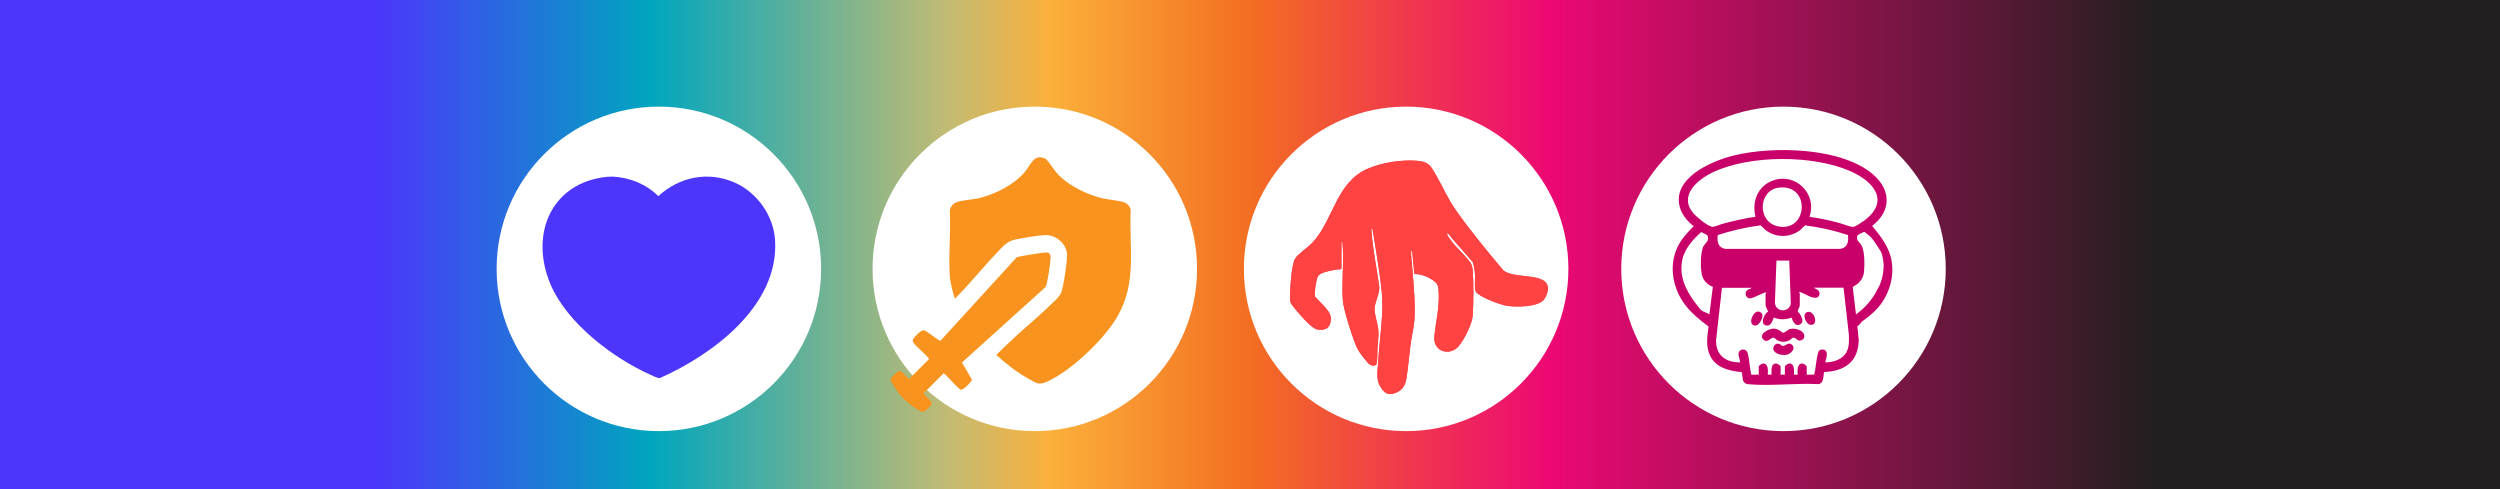
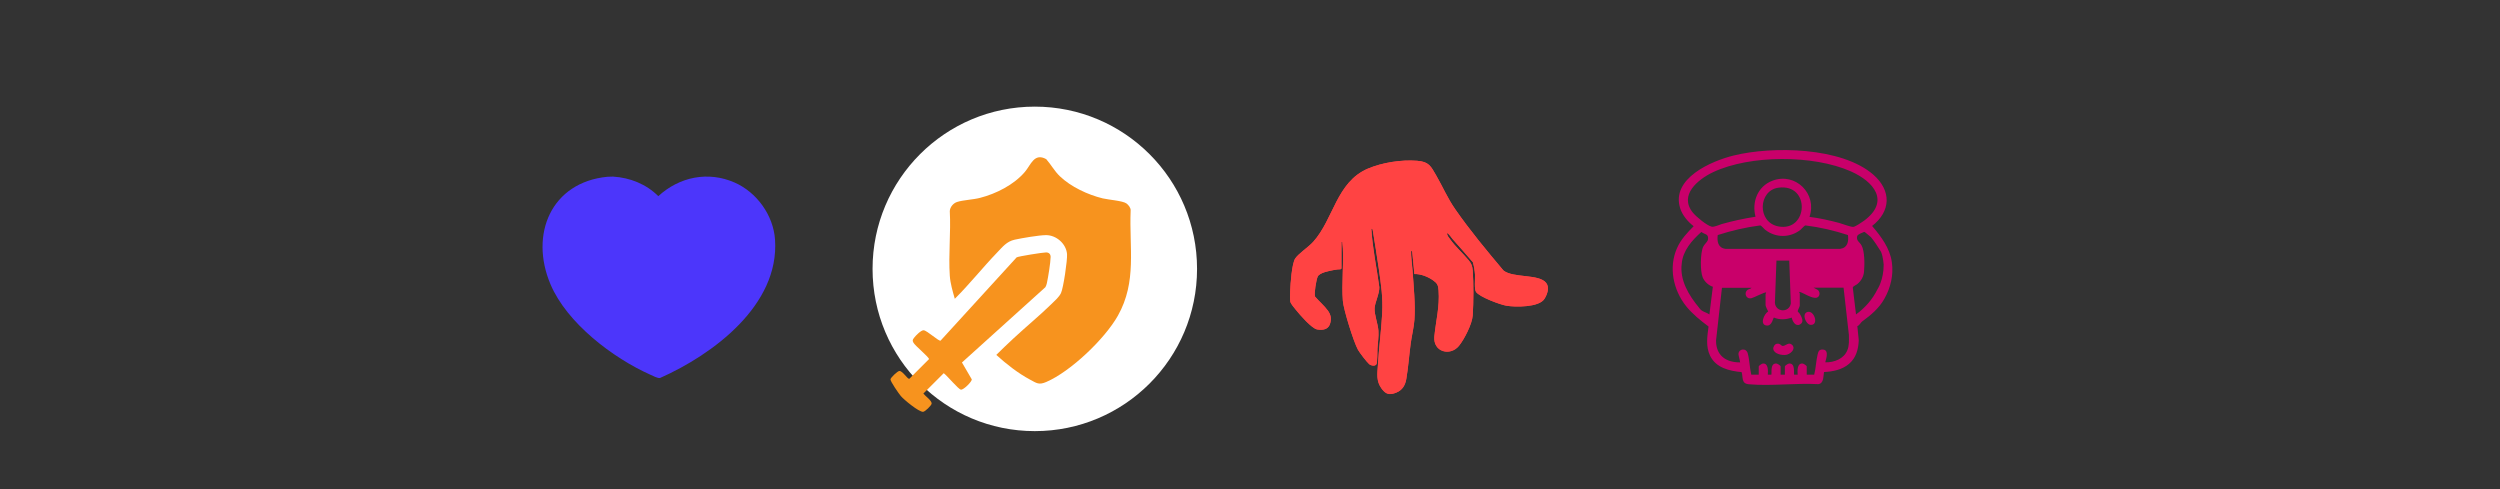
<svg xmlns="http://www.w3.org/2000/svg" id="Layer_2" data-name="Layer 2" viewBox="0 0 581.68 113.81">
  <rect x="0" y="0" width="581.68" height="113.81" fill="#333333" stroke="none" />
  <defs>
    <linearGradient id="linear-gradient" x1="0" y1="56.9" x2="581.68" y2="56.9" gradientUnits="userSpaceOnUse">
      <stop offset=".15" stop-color="#4c36fb" />
      <stop offset=".26" stop-color="#00a6bf" />
      <stop offset=".38" stop-color="#c3bb73" />
      <stop offset=".42" stop-color="#fbb03b" />
      <stop offset=".5" stop-color="#f36e21" />
      <stop offset=".62" stop-color="#ed0874" />
      <stop offset=".86" stop-color="#231f20" />
    </linearGradient>
  </defs>
  <g id="Layer_1-2" data-name="Layer 1">
-     <rect y="0" width="581.68" height="113.81" fill="url(#linear-gradient)" />
-     <circle cx="153.3" cy="62.56" r="37.75" fill="#fff" />
    <circle cx="240.77" cy="62.56" r="37.75" fill="#fff" />
-     <circle cx="327.17" cy="62.56" r="37.75" fill="#fff" />
-     <circle cx="414.97" cy="62.56" r="37.75" fill="#fff" />
  </g>
  <g id="Layer_2-2" data-name="Layer 2">
    <g>
      <path d="M312.11,62.5v-6.23c.25-.01.2-.04.22.16.04.38.09.94.11,1.32.21,3.98-.31,8.31,0,12.25.16,2.02,2.51,9.58,3.51,11.37.4.71,2.02,2.83,2.61,3.35.4.35,1.39.55,1.69.03.25-.43.2-3.03.24-3.73.08-1.36.32-2.72.22-4.09-.11-1.59-.96-3.7-.89-5.18.06-1.36,1.16-3.43,1.1-4.95-.61-4.54-1.6-9.05-1.86-13.63l.3.19c.49,3.04,1.01,6.09,1.44,9.15.52,3.7,1,6.67.79,10.46-.22,3.97-.76,7.94-.99,11.91-.13,2.12-.46,3.8.9,5.6.99,1.3,1.84,1.48,3.36.87,1.42-.57,2.09-1.71,2.34-3.17.45-2.64.66-5.56,1.02-8.24.24-1.77.75-3.79.87-5.53.25-3.59-.19-7.95-.45-11.58-.11-1.52-.37-3.05-.33-4.58l.27.33.5,5.18c1.52-.05,3.18.63,4.4,1.5.95.67,1.14,1.13,1.23,2.3.28,3.85-.63,7.06-.98,10.72s3.68,4.69,5.72,2.19c1.25-1.52,3.07-5.1,3.2-7.05.2-2.89.22-7.62,0-10.49-.08-1.03-.29-1.59-.94-2.37-1.37-1.65-3.04-3.1-4.29-4.86-.3-.42-.76-.9-.73-1.42.19-.23,1.16,1.2,1.27,1.32,1.57,1.81,3.2,3.57,4.73,5.41.26.89.45,1.98.5,2.92s-.21,3.3.22,3.97c.77,1.19,5.57,2.96,7.03,3.22,2.06.37,7.59.41,8.87-1.54.68-1.04,1.28-2.69.42-3.77-1.69-2.12-7.63-1.06-9.92-2.87-3.86-4.59-7.8-9.32-11.22-14.25-1.83-2.63-2.85-5.12-4.41-7.83-1.27-2.21-1.7-3.24-4.49-3.45-3.64-.28-8.05.4-11.41,1.82-7.36,3.12-8,11.79-12.74,17.04-1.11,1.23-3.39,2.7-4.18,3.87s-1.12,5.98-1.17,7.54c-.02.65-.09,1.94.03,2.52.1.5.95,1.45,1.3,1.9.86,1.08,3.68,4.34,4.93,4.55,1.4.23,2.69.01,3.07-1.51.28-1.14.09-1.93-.57-2.87-.82-1.15-2.09-2.19-3-3.28-.22-.75.29-3.85.63-4.62.43-.96,2.87-1.38,3.85-1.56.5-.09.99-.16,1.49-.16l.18-.15Z" fill="#ff4343" />
      <path d="M312.11,62.5l-.18.15c-.51,0-1,.07-1.49.16-.98.18-3.42.59-3.85,1.56-.34.77-.85,3.87-.63,4.62.91,1.09,2.18,2.14,3,3.28.66.93.85,1.73.57,2.87-.38,1.52-1.67,1.75-3.07,1.51-1.25-.21-4.07-3.47-4.93-4.55-.35-.45-1.2-1.39-1.3-1.9-.12-.58-.05-1.87-.03-2.52.05-1.56.37-6.36,1.17-7.54s3.07-2.63,4.18-3.87c4.74-5.24,5.38-13.91,12.74-17.04,3.35-1.42,7.77-2.1,11.41-1.82,2.79.21,3.21,1.24,4.49,3.45,1.56,2.7,2.58,5.2,4.41,7.83,3.42,4.93,7.36,9.66,11.22,14.25,2.29,1.81,8.23.75,9.92,2.87.86,1.08.27,2.72-.42,3.77-1.27,1.95-6.8,1.91-8.87,1.54-1.46-.26-6.26-2.03-7.03-3.22-.43-.67-.16-3.03-.22-3.97s-.24-2.02-.5-2.92c-1.53-1.84-3.16-3.6-4.73-5.41-.11-.12-1.07-1.55-1.27-1.32-.04.52.43,1,.73,1.42,1.26,1.76,2.92,3.21,4.29,4.86.65.78.86,1.34.94,2.37.23,2.87.2,7.6,0,10.49-.13,1.95-1.96,5.53-3.2,7.05-2.04,2.5-6.06,1.35-5.72-2.19s1.26-6.86.98-10.72c-.09-1.18-.28-1.63-1.23-2.3-1.22-.87-2.88-1.54-4.4-1.5l-.5-5.18-.27-.33c-.04,1.53.22,3.05.33,4.58.26,3.63.7,8,.45,11.58-.12,1.73-.63,3.75-.87,5.53-.36,2.69-.56,5.61-1.02,8.24-.25,1.47-.92,2.6-2.34,3.17-1.53.62-2.38.44-3.36-.87-1.36-1.8-1.03-3.48-.9-5.6.23-3.97.77-7.94.99-11.91.21-3.79-.27-6.75-.79-10.46-.43-3.05-.95-6.1-1.44-9.15l-.3-.19c.26,4.58,1.25,9.09,1.86,13.63.06,1.52-1.04,3.59-1.1,4.95-.06,1.48.78,3.59.89,5.18.1,1.37-.14,2.73-.22,4.09-.04.7,0,3.3-.24,3.73-.3.52-1.29.32-1.69-.03-.59-.51-2.21-2.64-2.61-3.35-1-1.79-3.36-9.35-3.51-11.37-.3-3.94.21-8.26,0-12.25-.02-.38-.07-.94-.11-1.32-.02-.2.03-.18-.22-.16v6.23Z" fill="#ff4343" />
    </g>
    <path d="M141.32,41.13l1.32-.04c3.94.24,7.73,1.75,10.53,4.55,4.9-4.5,11.59-5.88,17.77-3.16,5.16,2.27,9.01,7.62,9.39,13.29,1.03,15.22-14.39,26.69-26.76,32.18-.54.11-1.65-.5-2.22-.75-8.77-3.91-19.43-12.02-23.26-21.04-4.93-11.6.12-23.75,13.24-25.03Z" fill="#4c36fb" />
    <g>
      <path d="M222.16,69.54c-.49-1.73-1.05-3.59-1.17-5.4-.33-4.86.27-10.08,0-14.98.01-.94.8-1.87,1.67-2.16,1.44-.47,3.7-.53,5.36-.96,3.75-.96,7.89-3.05,10.43-6.03,1.42-1.66,2.17-4.53,4.98-2.98,1.12,1.27,1.93,2.8,3.17,3.98,2.56,2.46,6.55,4.32,9.98,5.15,1.34.32,4.61.55,5.49,1.16.47.33,1.06,1.05,1,1.66-.36,8.73,1.5,16.53-2.97,24.48-3.03,5.38-10.99,12.98-16.67,15.42-1.73.74-2.21.28-3.75-.54-2.78-1.48-5.55-3.65-7.87-5.76,1.3-1.3,2.64-2.57,3.99-3.83,2.9-2.7,6.08-5.3,8.9-8.06.72-.7,1.73-1.59,2.16-2.49.56-1.17,1.52-7.71,1.41-9.08-.19-2.41-2.51-4.43-4.91-4.41-1.61.01-5.6.69-7.27,1.06-1.85.41-2.79,1.64-4.04,2.94-3.38,3.51-6.43,7.37-9.89,10.81Z" fill="#f7931e" />
      <path d="M243.22,66.83l-19.4,17.51,2.29,3.93c.04.52-1.92,2.48-2.53,2.39s-3.23-3.29-4-3.83l-4.74,4.74c.43.58,1.96,1.61,1.93,2.33-.02.41-1.55,1.92-2.01,1.92-1.02.01-4.41-2.79-5.16-3.67-.46-.54-2.46-3.41-2.41-3.9.04-.37,1.65-1.94,2.08-1.94.76,0,1.87,1.91,2.3,1.83l4.58-4.58c.07-.42-3.25-3.12-3.62-3.83-.29-.55-.19-.67.15-1.14s1.65-1.81,2.23-1.75c.81.08,3.51,2.6,3.93,2.42l17.7-19.38c.42-.25,6.12-1.15,6.84-1.15.68,0,1.07.39,1.07,1.06-.02,1.29-.58,4.79-.88,6.12-.07.31-.18.63-.34.91Z" fill="#f7931e" />
    </g>
    <g id="P0eDRV">
      <g>
        <path d="M435.59,52.58c2.07,2.43,4.15,5.17,4.59,8.44.42,2.91-.26,5.91-1.73,8.47-1.21,2.21-3.18,3.86-5.2,5.32-.24.17-.64.93-1.1,1.08l.33,3.29c-.09,2.1-.61,4.05-2.24,5.46-1.62,1.39-3.75,1.82-5.84,1.92-.21,1.03,0,2.64-1.34,2.82-5.2-.29-11,.48-16.13.03-1.81-.16-1.32-1.48-1.7-2.83-2.86-.26-5.96-.99-7.33-3.79-1.06-2.17-.67-4.53-.37-6.82-1.88-1.41-3.73-2.89-5.21-4.72-3.02-3.78-4.12-9.07-2.12-13.53.87-1.98,2.36-3.57,3.87-5.09-1.34-1-2.65-2.58-3.15-4.19-2.15-6.93,7.25-10.98,12.51-12.27,9.02-2.21,25.1-1.95,32.45,4.48,4.22,3.69,4.12,8.5-.3,11.93ZM421.03,50.46c2.32.3,4.6.8,6.86,1.4.7.19,2.86,1.03,3.36.93s1.99-1.08,2.44-1.42c6.13-4.53,2.34-9.12-3.1-11.52-8.69-3.83-23.36-3.85-31.98.2-3.5,1.65-8.04,5.32-4.74,9.41.78.97,3.24,3.01,4.41,3.29.53.13,1.75-.46,2.36-.63,2.58-.72,5.17-1.29,7.82-1.69-.91-3.46.5-7.09,3.95-8.39,5.37-2.02,10.45,3.08,8.61,8.4ZM413.79,43.67c-4.69.63-5.03,8.04-.02,9.01,6.96,1.34,7.56-10.02.02-9.01ZM429.97,54.69c-3.21-1.05-6.51-1.82-9.88-2.24-.27.01-.89.8-1.18,1.03-2.43,1.89-5.75,1.89-8.18,0-.3-.23-.91-1.02-1.18-1.03-3.36.43-6.66,1.2-9.88,2.24-.2,1.5.07,2.97,1.79,3.21h26.72c1.72-.25,1.98-1.72,1.79-3.21ZM398.53,66.72c-1.02-.33-1.95-1.2-2.36-2.18-.61-1.46-.57-5.74.14-7.18.32-.64,1.06-1.1,1.11-1.74.1-1.27-.73-1-1.56-1.65-2.2,1.95-4.31,4.35-4.57,7.39-.49,3.86,1.66,7.37,4.04,10.24.64,1,1.55.96,2.4,1.57l.8-6.44ZM431.84,73.16c2.16-1.57,3.85-3.52,5-5.86,0,0,1.44-2.13,1.44-5.71,0,0-.1-1.76-.61-2.99-.85-1.37-1.46-2.32-2.35-3.42-.32-.21-1.33-1.18-1.56-1.24-.44.22-1.56.55-1.66,1.05-.21,1.06.56,1.29,1.01,2.08.78,1.37.74,4.51.6,6.11-.1,1.18-.66,2.16-1.56,2.91-.3.25-1,.49-1.06.81l.75,6.26ZM416.31,60.63h-2.98l-.36,9.85c.22,2.24,3.35,2.31,3.7.13l-.36-9.98ZM407.61,66.96h-6.96l-1.37,12.22c-.06,3.5,2.28,5.16,5.59,5.14.07-.06-.38-1.62-.38-1.93.02-1.24,1.78-1.54,2.16-.17.42,1.52.44,3.39.82,4.95h1.74v-1.92c0-.16.72-.64.96-.66,1.32-.11,1.2,1.72,1.15,2.58h.8c.23-.03-.41-2.74,1.22-2.58.24.02.96.49.96.66v1.92h.99v-1.92c0-.16.72-.63.96-.66,1.63-.16,1,2.55,1.22,2.58h.8c-.06-.86-.17-2.7,1.15-2.58.24.02.96.5.96.66v1.92h1.74c.39-1.51.43-3.22.8-4.72.18-.72.36-1.18,1.24-1.12,1.7.12.43,2.87.56,2.98,2.04.03,4.28-.8,5.1-2.79.49-1.19.37-2.34.37-3.6l-1.24-10.98h-6.96l.93.5c.64.44.58,1.56-.18,1.81-1.03.33-2.91-.99-3.92-1.31-.38-.12-.06.29-.06.31v2.85c0,.29-.52,1.09-.47,1.35.03.13.38.39.5.61.41.74,1.08,1.87.02,2.43s-1.75-.73-1.92-1.59c-1.37.48-2.78.56-4.15-.01-.17.03-.41,1.94-1.62,1.86-1.81-.12-.65-2.76.29-3.28-.17-.31-.61-1.19-.61-1.49v-2.61s.17-.17.12-.31c-.22-.19-2.93,1.24-3.45,1.34-1.28.24-1.75-1.33-.84-1.96.28-.2.76-.21.93-.5Z" fill="#c9006a" />
-         <path d="M412.64,76.46c.64,0,1.02.2,1.55.5.26.14.26.42.69.44.49.03,1.01-.68,1.65-.85,1.26-.34,3.75.46,3.21,2.08-.11.34-.66.62-1,.62-.47,0-.67-.39-1.06-.57-.74-.34-.7.12-1.2.42-.87.51-2.01.57-2.91.09-.3-.16-.67-.63-.92-.64-.69-.03-1.33,1.34-2.3.5-1.37-1.18,1.05-2.59,2.3-2.59Z" fill="#c9006a" />
+         <path d="M412.64,76.46Z" fill="#c9006a" />
        <path d="M417.01,80.27c.9.98-.47,2.13-1.42,2.29s-2.76-.19-2.99-1.3c-.1-.48.31-1.18.79-1.27.83-.16.96.44,1.37.5.62.09,1.45-1.09,2.25-.21Z" fill="#c9006a" />
-         <path d="M409.03,72.48c.51,0,.99.36,1.05.88.09.72-.83,2.5-1.77,2.39-1.75-.22-.47-3.26.71-3.26Z" fill="#c9006a" />
        <path d="M420.62,72.57c1.54-.34,2.65,3.16.64,3.01-1.09-.08-2.18-2.67-.64-3.01Z" fill="#c9006a" />
      </g>
    </g>
  </g>
</svg>